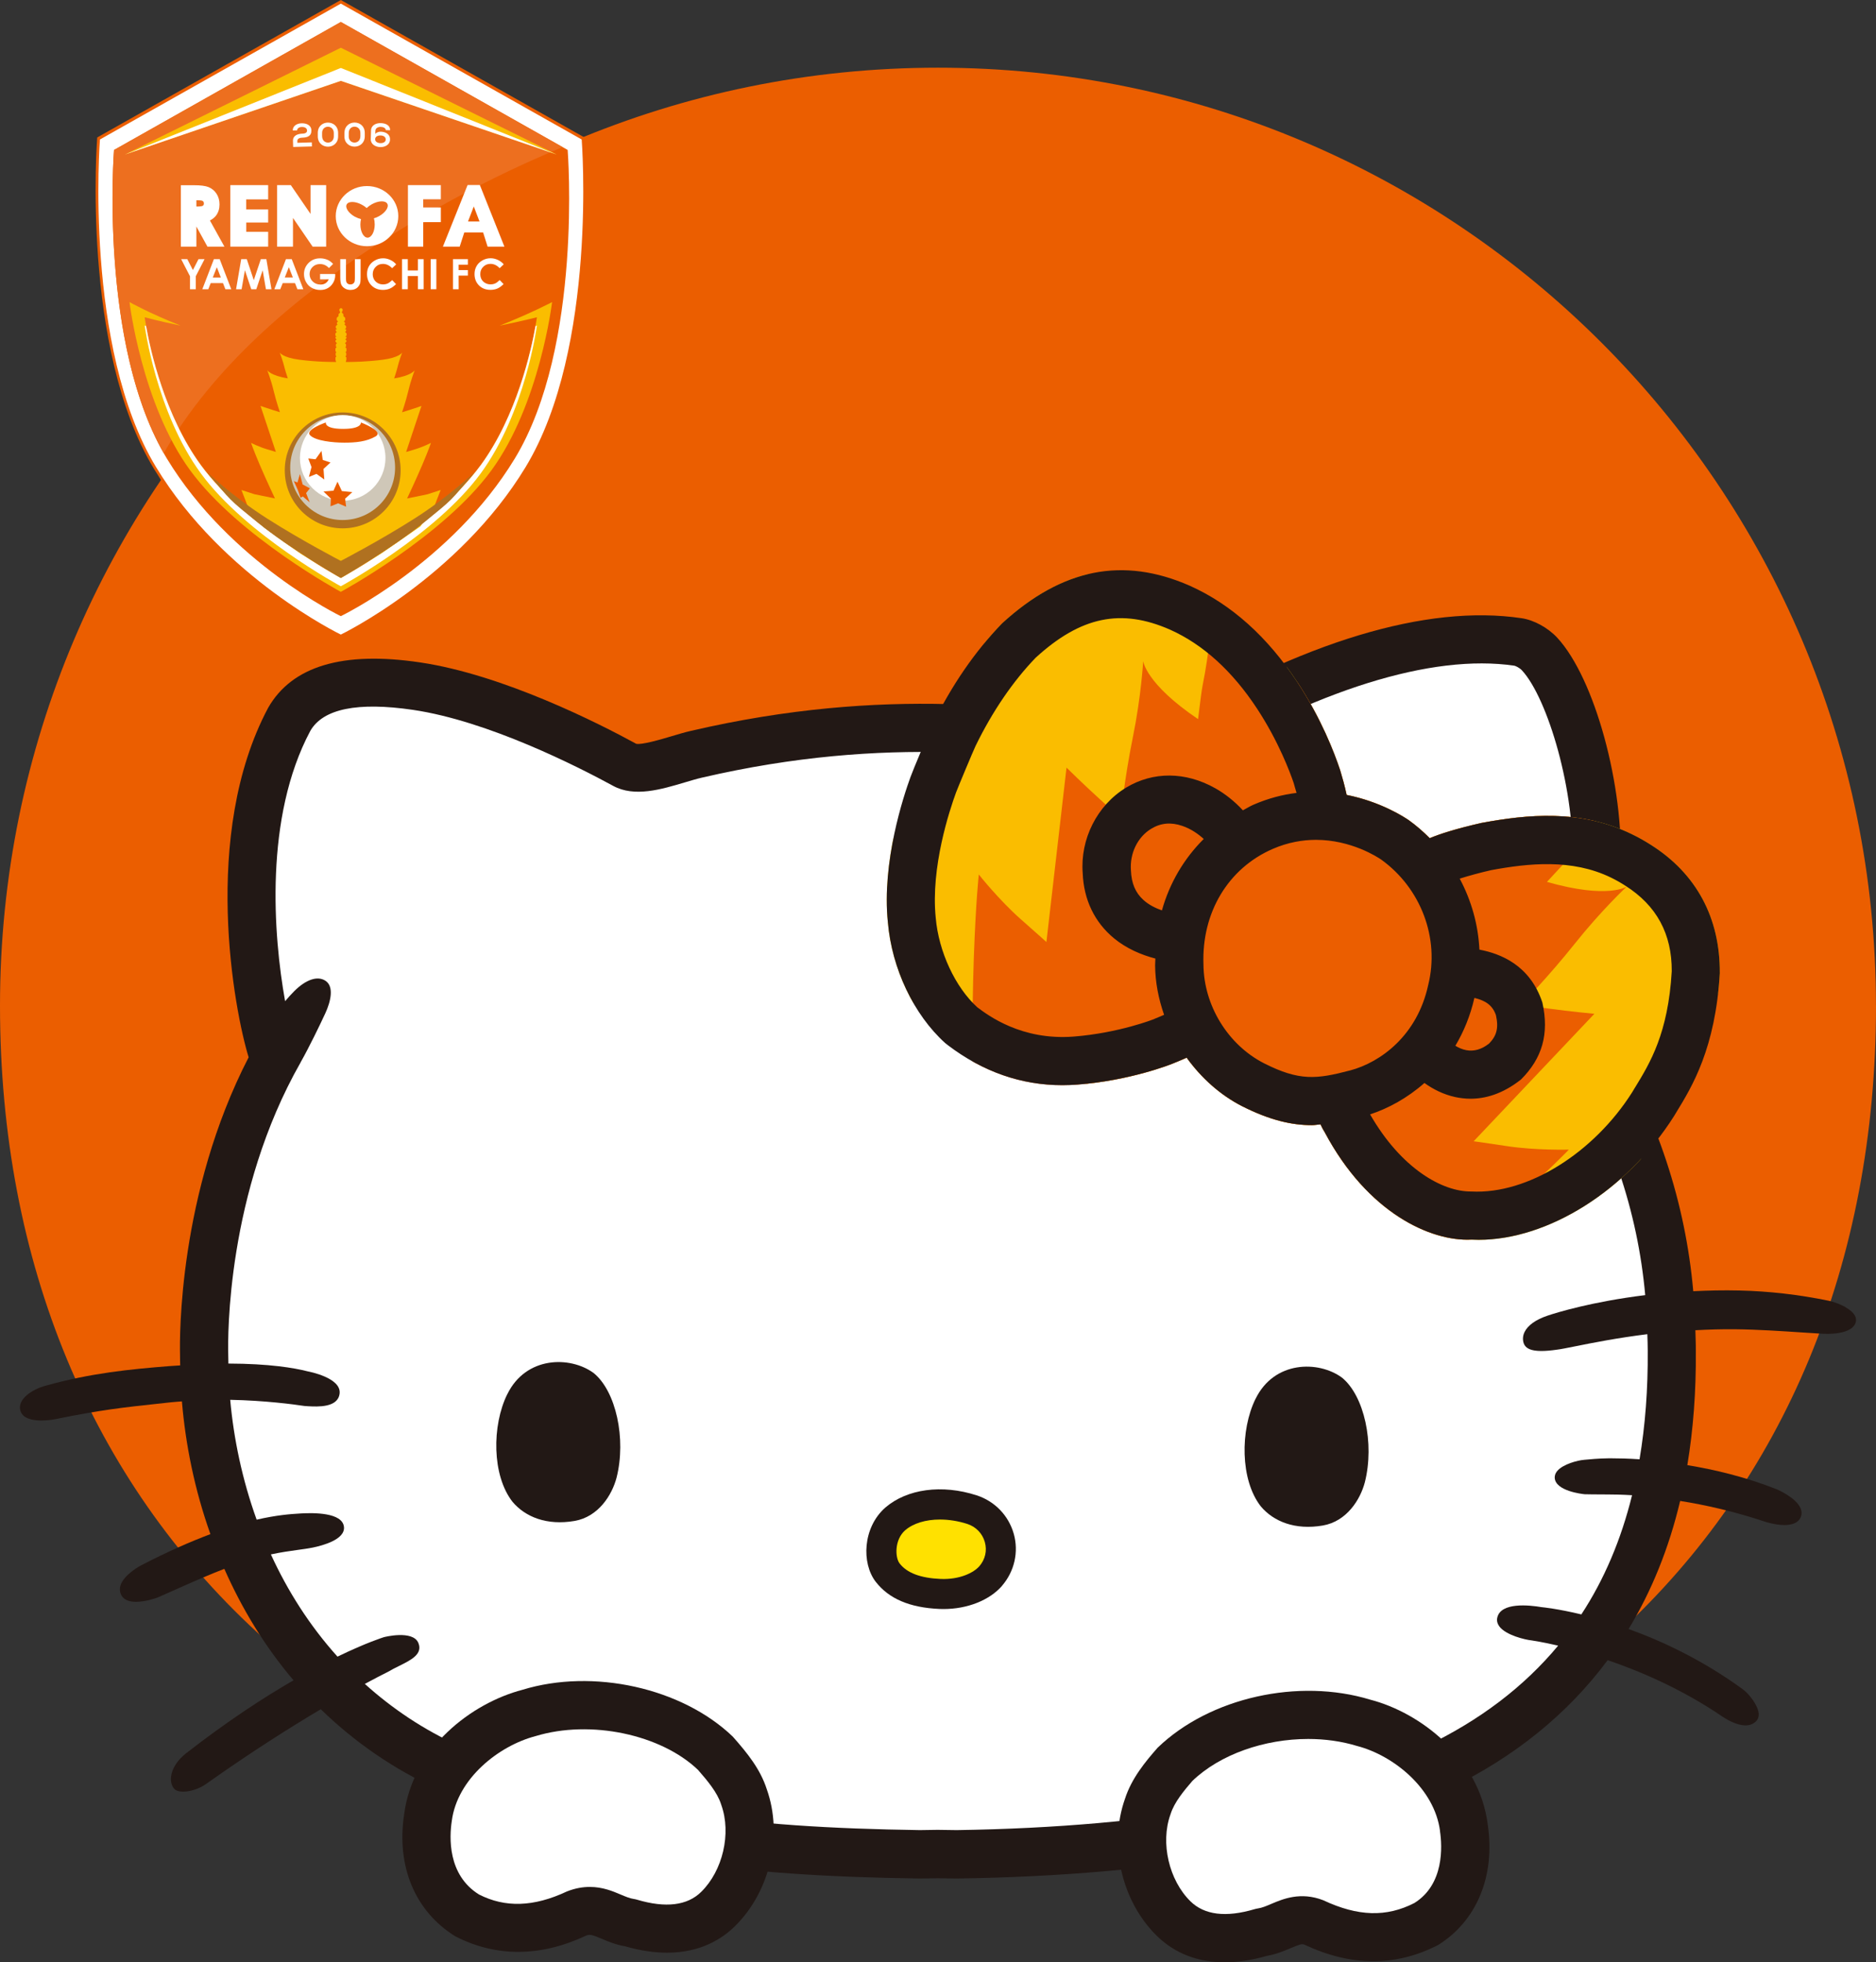
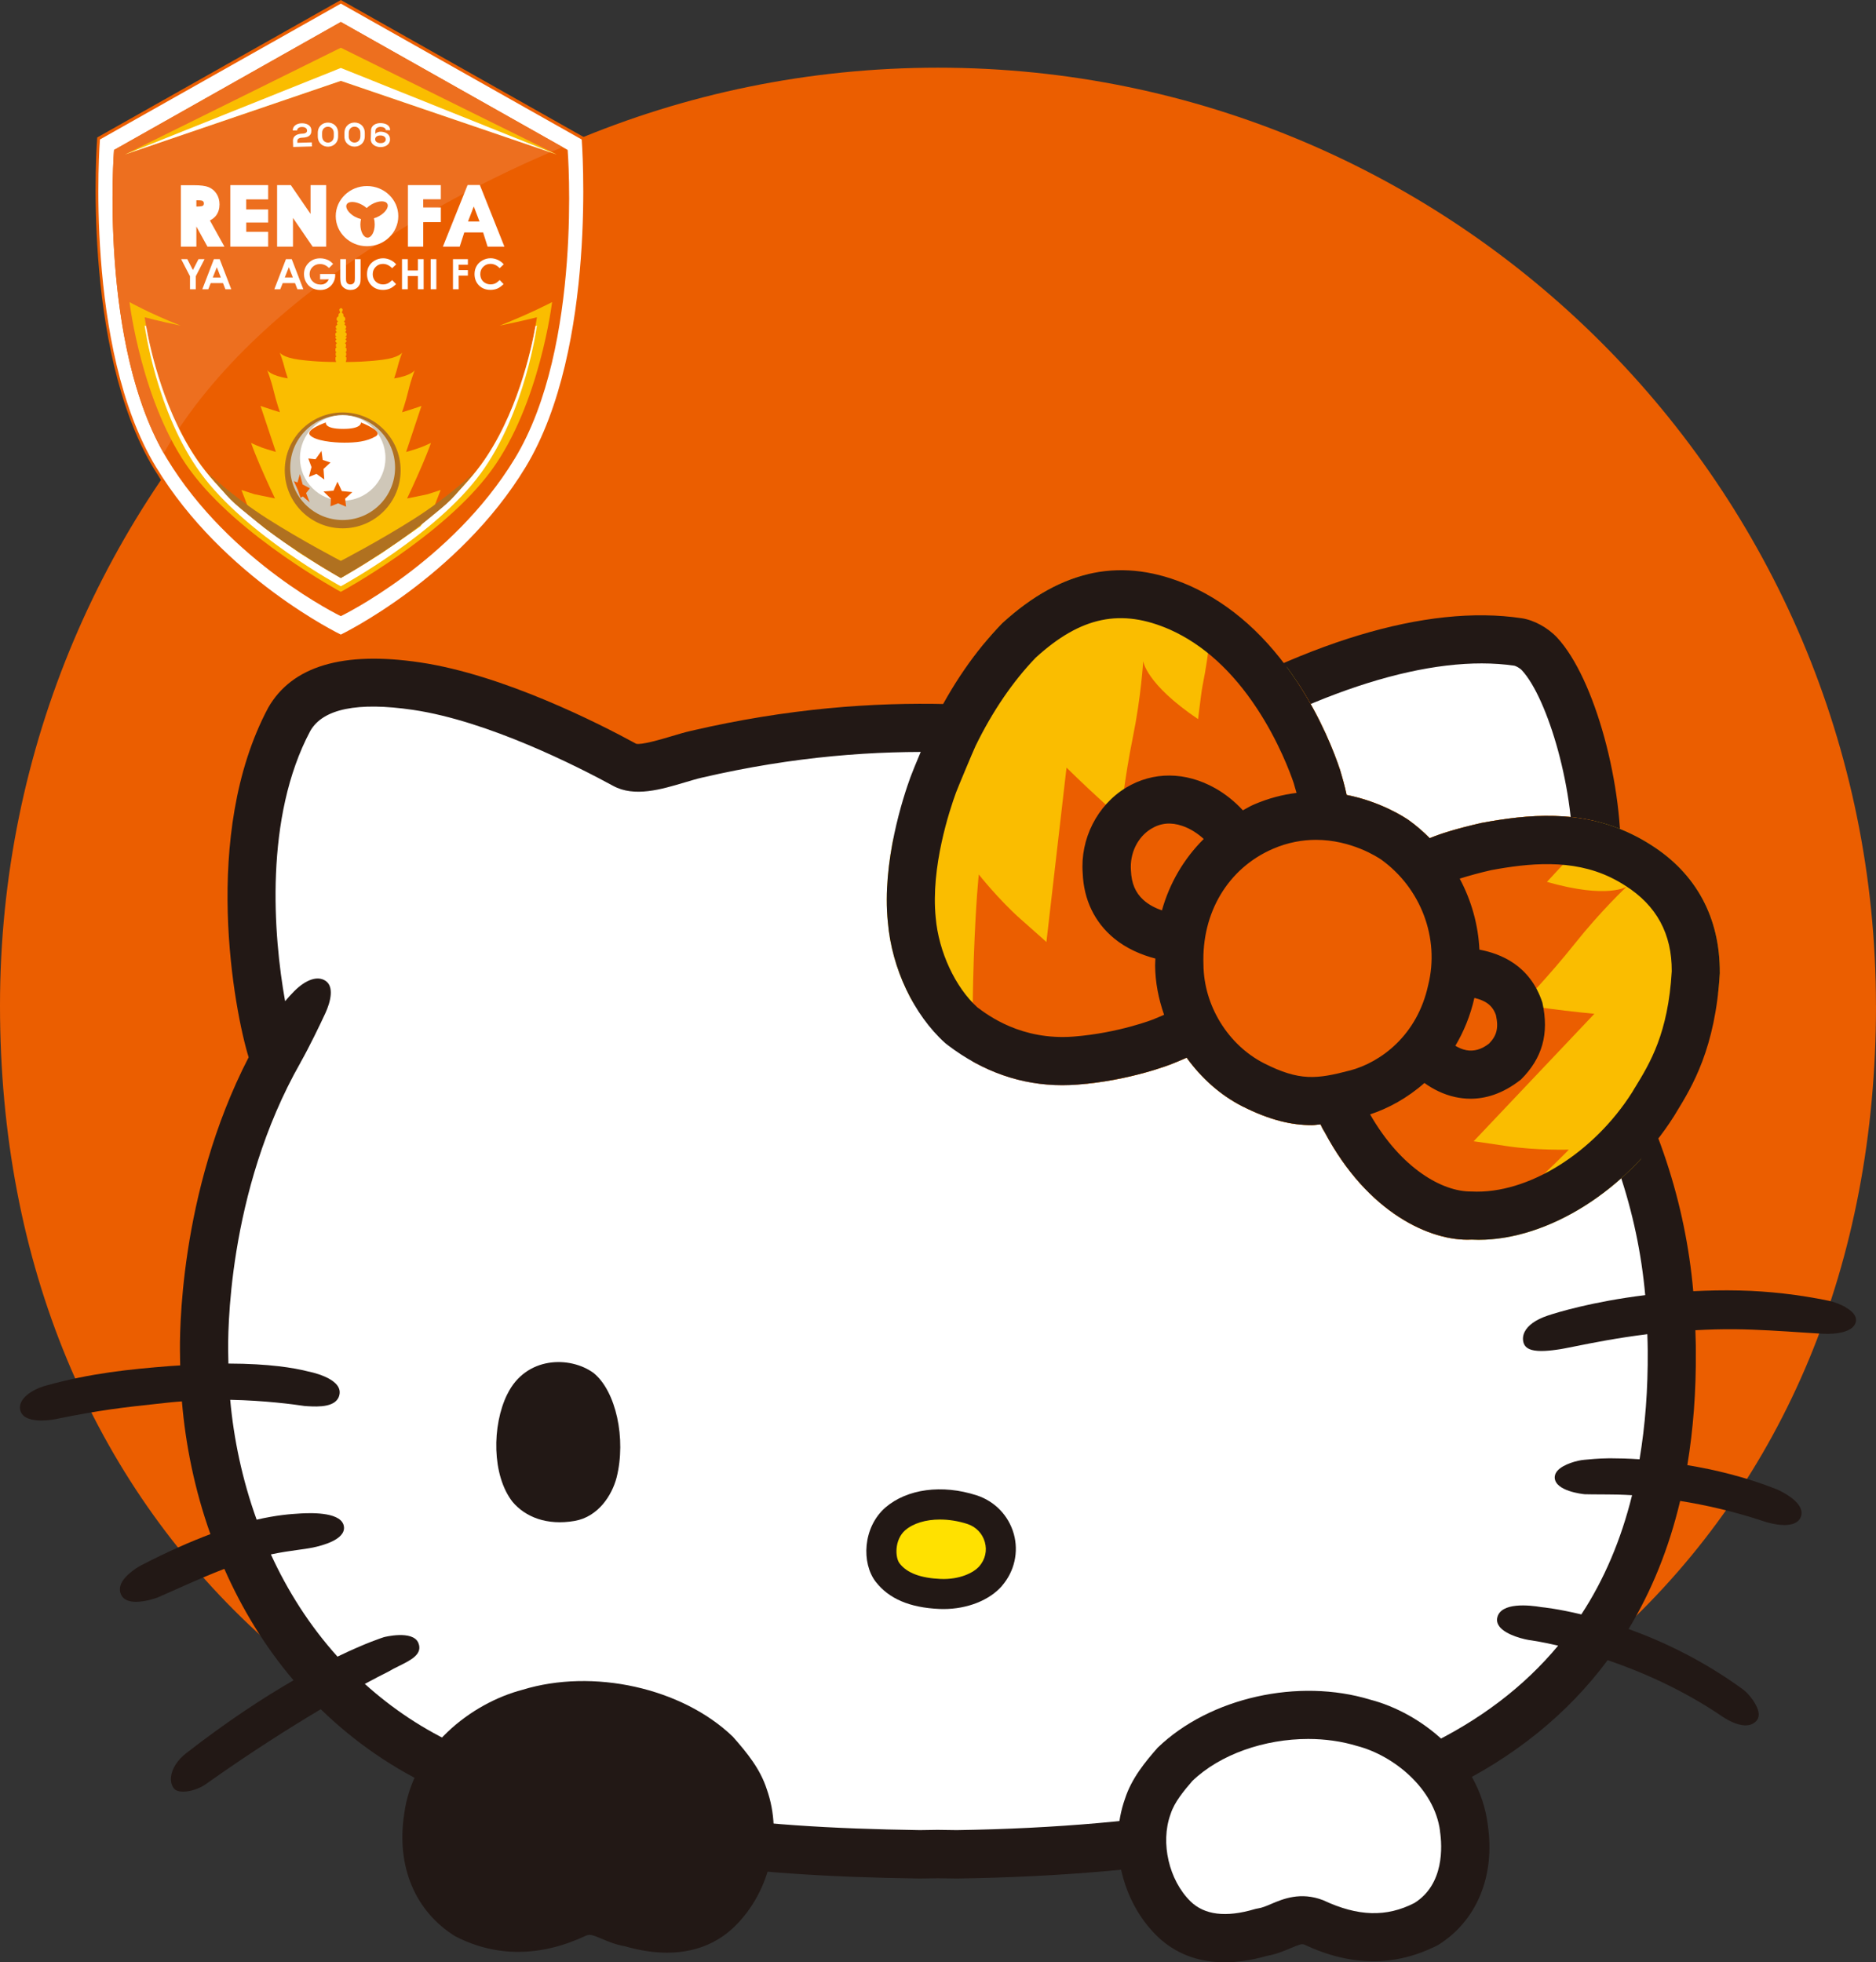
<svg xmlns="http://www.w3.org/2000/svg" id="_レイヤー_2" data-name="レイヤー 2" viewBox="0 0 426.45 446.13">
  <rect x="0" y="0" width="426.45" height="446.13" fill="#333333" stroke="none" />
  <defs>
    <style>
      .cls-1 {
        fill: none;
      }

      .cls-2 {
        fill: #221815;
      }

      .cls-3 {
        fill: #ffe100;
      }

      .cls-4 {
        fill: #fabd00;
      }

      .cls-5 {
        fill: #ed6f1f;
      }

      .cls-6 {
        fill: #b07120;
      }

      .cls-7 {
        fill: #fff;
      }

      .cls-8 {
        fill: #eb5e00;
      }

      .cls-9 {
        fill: #cfc7b8;
      }

      .cls-10 {
        clip-path: url(#clippath);
      }
    </style>
    <clipPath id="clippath">
      <path class="cls-1" d="M390.94,221.15c.07-12.48-5.34-22.53-15.6-29.03-.69-.44-1.39-.87-2.1-1.27-.77-.43-1.55-.85-2.34-1.22-11.64-5.67-23.69-4.48-34.15-2.53-5.83,1.33-9.45,2.5-11.74,3.46-1.46-1.46-3.03-2.84-4.74-4.07-.97-.67-6.37-4.22-14.15-5.76-.48-2.22-.98-3.96-1.26-4.88-.01-.05-.23-.79-.25-.84-1.29-3.88-4.26-11.63-9.68-19.89-6.8-10.34-15.02-17.72-24.49-21.96-15.15-6.65-29.01-3.93-42.64,8.55-6.19,6.4-11.53,14.18-15.87,23.1-.54,1.12-4.52,10.56-4.96,11.86-1.56,4.27-6.56,19.27-5.14,33.03.89,10.47,5.87,20.97,13,27.42.12.11.54.44.67.53,7.94,6.03,16.67,9.07,25.99,9.07,1.13,0,2.27-.05,3.42-.13,12.05-.93,21.23-4.61,21.51-4.72,1.18-.45,2.22-.93,3.33-1.4,3.32,4.59,7.6,8.48,12.65,11.05,6.29,3.17,11.23,4.29,15.81,4.29.67,0,1.31-.14,1.97-.18.25.54.51,1.09.92,1.73,9.83,18.52,24.19,24.87,33.25,24.47.58.03,1.17.05,1.76.05,15.78,0,33.72-11.18,44.46-28.18l.53-.88c3.53-5.77,8.87-14.5,9.85-31.67Z" />
    </clipPath>
  </defs>
  <g id="_レイヤー_1-2" data-name="レイヤー 1">
    <g>
      <path class="cls-8" d="M426.45,228.62c0,117.76-84.41,196.43-213.22,196.43S0,346.38,0,228.62,95.46,15.39,213.22,15.39s213.22,95.46,213.22,213.22Z" />
      <g>
        <g>
          <g>
            <path class="cls-2" d="M419.51,297.17c-1.3-.72-2.84-1.24-3.8-1.44-6.81-1.4-13.64-2.18-20.31-2.33-3.7-.09-7.16,0-10.49.16-1.79-20.11-8.09-39.31-19.27-58.27,1.62-9.72,2.12-22.36,2.53-32.66l.21-5.17c.84-18.75-5.88-43.26-14.38-52.46-2.12-2.29-5.31-4.04-8.13-4.45-21.54-3.21-49.87,5.34-81.73,24.67l-4-.59c-26.18-3.9-58.77-8.75-103.06,1.53-1.4.32-2.95.78-4.54,1.26-2.37.71-6.76,1.98-7.92,1.68-8.49-4.64-30.28-15.71-49.14-18.5-17.53-2.61-29.09.83-34.52,10.31-15.37,28.86-7.65,69.07-4.44,79.47-16,31.01-15.69,63.87-15.6,67.47-.01.84.03,1.72.04,2.58-.84.06-1.6.09-2.48.16-8.93.71-17.8,1.58-28.07,4.44-3.34.92-6.41,3.14-5.81,5.59.47,1.92,2.84,2.34,4.83,2.34,1.54,0,2.85-.25,2.89-.26,10.63-2.17,16.02-2.75,23.47-3.55l3.14-.34c.81-.09,1.61-.13,2.42-.2.81,9.68,2.85,19.99,6.48,30.18-4.44,1.67-9.56,3.89-15.71,7.07-.04.02-3.98,2.08-4.74,4.62-.23.78-.15,1.56.23,2.24.62,1.11,1.92,1.46,3.31,1.46,2.3,0,4.82-.95,4.86-.96,1.84-.81,3.57-1.58,5.21-2.31,3.72-1.66,6.96-3.05,10-4.23,3.93,8.9,9.09,17.53,15.73,25.34-6.84,3.96-15.09,9.33-24.43,16.6-1.94,1.52-3.19,3.45-3.41,5.32-.12,1.04.11,1.99.65,2.67.41.51,1.18.73,2.1.73,1.62,0,3.71-.68,5.14-1.7,10.26-7.27,19.16-12.89,26.15-17.04,7.51,7.31,16.5,13.67,27.22,18.49,35.27,15.84,67.77,19.4,108.95,20l4.04-.06,4.36.06c47.38-.7,84.81-7.46,111.26-20.11,15.35-7.34,27.56-17.24,36.7-29.54,7.64,2.61,16.9,6.62,25.83,12.66,1.14.79,3.45,2.17,5.5,2.17.92,0,1.79-.27,2.47-1.01.29-.3.61-.85.53-1.73-.17-1.86-2.23-4.46-3.56-5.43-9.12-6.66-18.29-10.95-26.01-13.74,5.25-8.67,9.17-18.37,11.72-29.12,5.64.9,12.22,2.35,19.44,4.77.04,0,2.17.71,4.26.71,1.57,0,3.11-.39,3.7-1.78.27-.63.26-1.33-.03-2.02-1.04-2.48-5.39-4.32-5.43-4.33-7.12-2.82-14.12-4.47-20.31-5.49,1.35-8.14,2.01-16.8,1.93-26,.02-1.57-.07-3.12-.1-4.67,2.94-.16,5.97-.26,9.16-.22,4.96.05,10.48.42,15.35.74,1.52.1,2.99.19,4.4.28,3.19.18,7.1-.41,7.57-2.73.17-.81-.11-2.03-2.36-3.29Z" />
            <path class="cls-7" d="M354.53,235.3c1.76-9.13,2.29-22.42,2.71-33.11l.22-5.23c.76-16.97-5.67-38.25-11.49-44.55-.51-.56-1.4-.99-1.72-1.06-18.78-2.76-45.27,5.51-74.57,23.31-2.08,1.26-3.22,1.95-5.23,1.65l-5.91-.87c-25.25-3.76-56.69-8.45-98.98,1.36-1.2.27-2.52.68-3.88,1.08-5.38,1.6-11.46,3.43-16.3.79-7.98-4.35-28.38-14.75-45.5-17.28-12.59-1.85-20.45-.25-23.34,4.78-10.47,19.65-8.42,46.45-5.73,61.45.72-.85,1.42-1.62,2.07-2.27,2.63-2.63,5.32-3.6,7.16-2.33,1.91,1.32,1.15,4.66-.08,7.33-1.22,2.65-3.69,7.76-5.63,11.18,0,0,0,.01,0,.02-16.85,29.6-16.54,62.53-16.45,66.2,0,.74.03,1.51.04,2.26,9.31.02,14.99,1,17.89,1.74l.21.05c.06.01,7.62,1.41,7.18,5.04-.39,3.23-4.98,2.99-7.2,2.87l-.82-.06c-2.44-.37-8.96-1.24-16.85-1.4.79,8.79,2.71,18.09,6.01,27.25,4.52-1.04,7.71-1.28,9.83-1.4l.29-.02c2.79-.15,9.39-.25,9.73,3.07.3,2.87-4.87,4.24-7.11,4.7-1.04.21-2.16.36-3.41.53-1.75.24-3.74.52-6.09,1.02,3.77,8.24,8.76,16.15,15.14,23.24,6.63-3.22,10.45-4.39,10.53-4.42.06-.03,6.57-1.68,7.84,1.28,1.09,2.56-1.67,3.92-4.33,5.24-.85.42-1.74.86-2.55,1.35,0,0-.09.05-.26.13-1.03.51-2.75,1.4-5.02,2.62,6.17,5.56,13.32,10.43,21.71,14.2,33.54,15.07,64.84,18.45,104.45,19.04l4.04-.06,4.36.06c44.98-.67,81.88-7.25,106.54-19.04,12.36-5.91,22.38-13.54,30.17-22.9-3.71-.86-5.98-1.18-6.04-1.19-1.42-.14-5.85-1.17-7.34-3.19-.44-.61-.61-1.28-.47-1.94.75-3.62,7.32-2.9,10.09-2.43.35.03,3.75.38,9.03,1.65,5.2-7.94,9.03-16.98,11.53-27.1-2.33-.14-4.2-.17-5.48-.17-2.44.01-5.28-.05-5.28-.05-.74-.07-6.59-.76-6.82-3.68-.03-.39.05-1,.6-1.64,1.31-1.53,4.62-2.39,6.03-2.5l.31-.03c.84-.08,3.07-.3,5.31-.32h.61c1.62,0,3.81.05,6.42.22,1.29-7.68,1.93-15.9,1.86-24.75.01-1.24-.06-2.46-.09-3.69-6.85.85-12.47,1.97-16.3,2.74-1.96.39-3.38.68-4.24.78-1.38.2-2.56.3-3.55.3-2.31,0-3.58-.56-4-1.72-.29-.84-.23-1.74.18-2.59.74-1.52,2.53-2.81,5.19-3.71,2.09-.71,10.2-3.2,22.24-4.68-1.72-19.08-7.86-37.28-18.78-55.31-.7-1.16-.95-2.54-.69-3.87Z" />
          </g>
          <g>
            <path class="cls-2" d="M115.31,316.98c-3.5,7.1-3.52,18.45,1.21,24.48,2.92,3.45,7.8,5.41,14.09,4.33,5.43-.94,8.52-5.9,9.55-9.85,2.23-8.84-.14-19.68-5.23-23.79-5.36-3.91-15.39-3.82-19.61,4.83Z" />
-             <path class="cls-2" d="M285.41,318.02c-3.5,7.1-3.52,18.45,1.21,24.48,2.92,3.45,7.8,5.41,14.09,4.33,5.43-.94,8.52-5.9,9.55-9.85,2.23-8.84-.14-19.68-5.23-23.79-5.36-3.91-15.39-3.82-19.61,4.83Z" />
            <g>
              <path class="cls-2" d="M230.45,348.73c-1.17-4.16-4.32-7.43-8.44-8.76-7.86-2.55-15.82-1.48-20.77,2.79-5.16,4.56-5.41,12.65-2.19,16.84,2.99,3.87,7.72,5.9,14.48,6.2.31.01.63.02.94.02,5.41,0,10.44-1.98,13.31-5.27v-.02c2.83-3.28,3.82-7.69,2.67-11.81Z" />
              <path class="cls-3" d="M219.91,346.48c-2.1-.68-4.24-1.01-6.25-1.01-3.19,0-6.05.84-7.91,2.45-2.45,2.17-2.29,6.18-1.26,7.52,1.68,2.18,4.74,3.34,9.35,3.54,4.27.17,7.46-1.38,8.79-2.9,1.34-1.56,1.79-3.55,1.24-5.49-.54-1.94-2.02-3.48-3.96-4.11Z" />
            </g>
          </g>
        </g>
        <g>
          <g>
            <path class="cls-2" d="M174.31,406.81c-1.48-4.63-4.48-8.3-7.74-11.99-11.57-11.1-31.77-15.56-47.81-10.64-11.58,3.03-24.94,13.2-26.89,28.3-1.79,11.76,2.42,22.06,11.65,27.76,9.31,4.78,19.42,4.67,29.7-.17.87-.33,1.3-.24,3.57.72,1.42.61,3.17,1.34,5.28,1.7,3.57,1.03,6.76,1.46,9.57,1.46,7.46,0,12.38-3.02,15.44-6.04,7.97-7.84,10.94-20.61,7.23-31.1Z" />
-             <path class="cls-7" d="M163.98,410.4c-.03-.07-.05-.13-.07-.2-.84-2.65-3.05-5.31-5.25-7.82-8.41-8.05-24.41-11.47-36.92-7.67-8.41,2.21-17.79,9.67-19.04,19.29-.55,3.62-1.01,12.25,6.19,16.72,5.93,3.02,12.4,2.87,20-.7,1.9-.75,3.63-1.02,5.19-1.02,2.92,0,5.24.98,6.98,1.72,1.12.47,2.08.88,2.97,1.01.27.04.53.09.78.17,6.51,1.94,11.44,1.34,14.59-1.78,4.91-4.82,6.87-13.3,4.58-19.71Z" />
          </g>
          <g>
            <path class="cls-2" d="M338.19,414.77c-1.98-15.21-15.33-25.39-26.69-28.34-16.27-4.97-36.47-.53-48.34,10.91-2.82,3.2-5.95,7-7.44,11.65-3.71,10.49-.74,23.27,7.22,31.1,3.07,3.03,8,6.05,15.45,6.05,2.81,0,5.99-.43,9.57-1.46,2.11-.36,3.86-1.1,5.28-1.7,2.29-.98,2.71-1.06,3.23-.88,10.61,5,20.73,5.1,30.44.1,8.83-5.48,13.04-15.78,11.27-27.43Z" />
            <path class="cls-7" d="M327.35,416.3c-1.27-9.74-10.64-17.21-18.84-19.34-3.53-1.08-7.32-1.6-11.13-1.6-9.92,0-20.02,3.48-26.32,9.53-1.88,2.17-4.1,4.83-4.94,7.48-.02.07-.04.13-.07.2-2.29,6.41-.33,14.89,4.56,19.7,3.17,3.11,8.06,3.72,14.6,1.78.25-.07.51-.13.78-.17.89-.13,1.85-.53,2.97-1.01,2.67-1.14,6.69-2.83,11.82-.85,7.93,3.73,14.41,3.88,20.73.64,6.81-4.24,6.35-12.88,5.82-16.38Z" />
          </g>
        </g>
        <g>
          <g class="cls-10">
            <rect class="cls-4" x="203.16" y="158.5" width="184.74" height="105.06" transform="translate(116.87 -105.12) rotate(25)" />
            <path class="cls-8" d="M363.5,187.15l-88.57-41.3c-.29,2.62-.78,6.17-1.56,10.01-.19.92-.54,3.62-1.03,7.63-11.96-8.08-12.47-13.2-12.47-13.2,0,0-.45,7.98-2.35,17.33-1.91,9.36-2.82,18.35-2.82,18.35,0,0-.85-.81-4.6-4.19-3.74-3.39-7.66-7.26-7.66-7.26l-4.57,39.65s-.85-.79-5.79-5.15c-4.95-4.35-9.58-10.2-9.58-10.2,0,0-.67,5.83-1.14,19.13-.46,13.3-.35,30.57-.35,30.57l-13.82-10.27-8.2-7.66-.87,13,2.68,13.45,125.82,58.67,11.38-6.89,9.41-9.02-11.14-1.36-16.75-3.98s13.3-11.02,23.19-19.92c9.89-8.91,13.92-13.17,13.92-13.17,0,0-7.46.2-13.97-.78-6.51-.98-7.67-1.12-7.67-1.12l27.44-28.98s-5.49-.51-10.49-1.2c-5-.7-6.18-.83-6.18-.83,0,0,6.3-6.48,12.25-13.95,5.94-7.47,11.77-12.94,11.77-12.94,0,0-4.26,2.9-18.13-1.07,2.76-2.95,4.59-4.96,5.18-5.69,2.43-3.06,4.84-5.72,6.66-7.63Z" />
          </g>
          <path class="cls-2" d="M390.94,221.15c.07-12.48-5.34-22.53-15.6-29.03-.69-.44-1.39-.87-2.1-1.27-.77-.43-1.55-.85-2.34-1.22-11.64-5.67-23.69-4.48-34.15-2.53-5.83,1.33-9.45,2.5-11.74,3.46-1.46-1.46-3.03-2.84-4.74-4.07-.97-.67-6.37-4.22-14.15-5.76-.48-2.22-.98-3.96-1.26-4.88-.01-.05-.23-.79-.25-.84-1.29-3.88-4.26-11.63-9.68-19.89-6.8-10.34-15.02-17.72-24.49-21.96-15.15-6.65-29.01-3.93-42.64,8.55-6.19,6.4-11.53,14.18-15.87,23.1-.54,1.12-4.52,10.56-4.96,11.86-1.56,4.27-6.56,19.27-5.14,33.03.89,10.47,5.87,20.97,13,27.42.12.11.54.44.67.53,7.94,6.03,16.67,9.07,25.99,9.07,1.13,0,2.27-.05,3.42-.13,12.05-.93,21.23-4.61,21.51-4.72,1.18-.45,2.22-.93,3.33-1.4,3.32,4.59,7.6,8.48,12.65,11.05,6.29,3.17,11.23,4.29,15.81,4.29.67,0,1.31-.14,1.97-.18.25.54.51,1.09.92,1.73,9.83,18.52,24.19,24.87,33.25,24.47.58.03,1.17.05,1.76.05,15.78,0,33.72-11.18,44.46-28.18l.53-.88c3.53-5.77,8.87-14.5,9.85-31.67ZM262.41,231.67c-.08.03-8.08,3.2-18.37,4-11.87.91-19.44-4.84-21.88-6.66-5-4.53-8.79-12.66-9.45-20.34-1.18-11.51,3.16-24.52,4.61-28.48.39-1.06,3.95-9.57,4.44-10.59,3.84-7.89,8.52-14.72,13.66-20.06,10.24-9.37,19.41-11.29,30.57-6.38,7.49,3.36,14.15,9.4,19.77,17.96,4.92,7.49,7.54,14.61,8.32,16.9l.28.99c.1.33.23.76.37,1.26-3.12.38-6.39,1.21-9.76,2.67-.86.37-1.62.86-2.44,1.29-1.82-1.99-4.05-3.77-6.3-5.03-6.73-3.79-14.11-3.84-20.25-.13-6.59,4-10.46,11.71-9.86,19.44.23,6.03,2.69,11.16,7.12,14.82,2.87,2.37,6.27,3.78,9.4,4.6,0,.53-.07,1.05-.06,1.58.03,3.82.78,7.6,2.04,11.21-.76.31-1.43.63-2.24.94ZM264.12,206.98c-1.43-.51-2.96-1.24-4.22-2.39-1.79-1.63-2.7-3.75-2.82-6.7-.29-3.87,1.51-7.59,4.61-9.47,2.17-1.32,4.47-1.53,7.04-.66,2.02.68,3.67,1.86,4.9,2.98-4.48,4.46-7.75,9.99-9.5,16.23ZM306.89,243.37c-7.63,2.01-11.53,2.43-19.54-1.62-8.18-4.17-13.72-13.13-13.78-22.47-.43-11.82,5.62-21.89,15.78-26.29,3.44-1.49,6.75-2.04,9.77-2.05,8.05,0,14.03,3.93,14.85,4.49,9.03,6.49,13.34,17.88,10.69,28.51-2.49,11.49-10.8,17.57-17.75,19.43ZM371.63,247.31l-.6,1.01c-8.69,13.74-23.71,23.26-36.56,22.57-6.52.09-15.93-5.16-23.02-17.53,4.14-1.36,8.46-3.71,12.35-7.14,1.96,1.41,4.3,2.61,7,3.2,1.02.22,2.2.38,3.49.38,3.21,0,7.18-.98,11.47-4.38,4.81-4.81,6.44-10.35,4.85-17.49-2.82-8.54-9.53-11.12-14.31-12.03-.27-5.63-1.81-11.14-4.48-16.14,2.05-.65,4.64-1.36,7.15-1.93,8.49-1.57,18.35-2.62,27.19,1.67.59.28,1.14.58,1.7.89.53.3,1.04.61,1.59.96,7.15,4.53,10.61,10.99,10.57,19.46-.82,14.14-4.94,20.88-8.38,26.5ZM335.17,226.88c2.53.61,4.13,1.69,4.89,3.94.65,2.96.13,4.69-1.56,6.43-1.71,1.35-3.44,1.83-5.18,1.51-.94-.17-1.76-.56-2.49-1,1.88-3.16,3.39-6.77,4.33-10.89Z" />
        </g>
      </g>
    </g>
    <g>
      <g>
        <path class="cls-8" d="M77.48,145.08s27.03-13.02,42.47-38.49c16.66-27.49,12.9-75.34,12.9-75.34L77.48,0,22.1,31.25s-3.76,47.85,12.9,75.34c15.44,25.47,42.47,38.49,42.47,38.49" />
        <path class="cls-7" d="M77.48,144.27s26.73-12.88,41.99-38.06c16.48-27.18,12.76-74.5,12.76-74.5L77.48.82,22.72,31.71s-3.72,47.32,12.76,74.5c15.27,25.18,41.99,38.06,41.99,38.06" />
        <path class="cls-8" d="M77.48,140.08s25.17-12.12,39.55-35.84c15.52-25.6,12.01-70.15,12.01-70.15L77.48,5l-51.56,29.1s-3.5,44.56,12.01,70.15c14.38,23.71,39.55,35.84,39.55,35.84" />
        <path class="cls-5" d="M127.87,33.44L77.48,5l-51.56,29.1s-3.39,43.17,11.3,68.94c22.3-39.18,75.15-63.21,90.66-69.59" />
      </g>
      <g>
        <polygon class="cls-4" points="126.54 35.12 77.48 10.85 28.41 35.12 77.48 18.38 126.54 35.12" />
        <polygon class="cls-7" points="126.54 35.12 77.48 15.45 28.41 35.12 77.48 18.38 126.54 35.12" />
        <path class="cls-4" d="M113.57,74.04c5.2-1.06,8.48-1.91,8.48-1.91,0,0-2.57,19.69-12.8,33.66-10.24,13.97-31.78,25.62-31.78,25.62,0,0-21.54-11.65-31.78-25.62-10.23-13.98-12.8-33.66-12.8-33.66,0,0,3.07.85,8.17,1.9-7.17-2.83-11.62-5.35-11.62-5.35,0,0,2.77,23.21,13.8,38.27,11.03,15.06,34.23,27.61,34.23,27.61,0,0,23.21-12.55,34.23-27.61,11.02-15.06,13.8-38.27,13.8-38.27,0,0-4.74,2.52-11.93,5.36" />
        <path class="cls-7" d="M109.25,105.79c-10.24,13.97-31.78,25.62-31.78,25.62,0,0-21.54-11.65-31.78-25.62-8.26-11.28-11.53-26.28-12.48-31.65-.21-.08-.32-.13-.32-.13,0,0,2.57,19.69,12.8,33.66,10.24,13.98,31.78,25.62,31.78,25.62,0,0,21.54-11.65,31.78-25.62,10.23-13.98,12.8-33.66,12.8-33.66,0,0-.12.05-.32.13-.95,5.36-4.21,20.37-12.48,31.66" />
        <path class="cls-4" d="M97.2,112.37l-4.66.96s2.04-4.31,3.48-7.71c1.44-3.39,1.95-4.92,1.95-4.92,0,0-1.85.92-3.59,1.44-1.75.51-2.06.62-2.06.62l3.49-10.47s-1.44.52-2.77.93c-1.33.41-1.64.51-1.64.51,0,0,.82-2.36,1.44-4.93.61-2.57,1.43-4.62,1.43-4.62,0,0-.73,1.23-4.67,1.85.35-1.06.57-1.78.63-2.03.51-2.13,1.19-3.83,1.19-3.83,0,0-.67,1.13-4.43,1.62-1.77.23-3.47.36-4.89.43-1.67.08-2.94.09-3.5.08l.14-.53v-.52l-.23-.23.2-.2v-.56l-.18-.18.23-.23v-.64l-.27-.27.17-.17v-.51l-.24-.24.33-.33v-.28l-.25-.25.24-.24v-.36h-.26l.3-.3v-.46l-.33-.33.23-.23v-.39h-.3l.3-.3v-.39l-.39-.4.13-.13v-.3l-.25-.25.31-.31v-.49l-.42-.43v-.43l-.34-.34v-.25l.16-.16v-.37l-.23-.23h-.27l-.23.23v.37l.15.16v.25l-.34.34v.43l-.43.43v.49l.31.31-.25.25v.3l.13.13-.39.4v.39l.29.3h-.29v.39l.23.23-.33.33v.46l.3.3h-.26v.36l.24.24-.25.25v.28l.33.33-.24.24v.51l.17.17-.27.27v.64l.23.23-.18.18v.56l.19.2-.23.23v.52l.14.53c-.49,0-1.54,0-2.93-.06-1.52-.06-3.44-.2-5.45-.46-3.77-.49-4.43-1.62-4.43-1.62,0,0,.68,1.71,1.2,3.83.06.26.29.97.63,2.03-3.94-.62-4.67-1.85-4.67-1.85,0,0,.82,2.05,1.44,4.62.62,2.57,1.44,4.93,1.44,4.93,0,0-.31-.1-1.64-.51-1.33-.41-2.77-.93-2.77-.93l3.49,10.47s-.31-.1-2.05-.62c-1.75-.51-3.59-1.44-3.59-1.44,0,0,.51,1.54,1.95,4.92,1.44,3.39,3.48,7.71,3.48,7.71l-4.67-.96-2.95-.96,1.3,3.36,3.69,5.03,8.59,6.16,9.08,5.42,9.02-5.48,9.02-6.22,3.29-4.91,1.3-3.36-2.95.96Z" />
        <g>
          <path class="cls-6" d="M91.07,106.94c0,7.28-5.9,13.18-13.17,13.18s-13.17-5.9-13.17-13.18,5.9-13.17,13.17-13.17,13.17,5.9,13.17,13.17" />
          <path class="cls-9" d="M89.81,106.31c0,6.58-5.34,11.92-11.92,11.92s-11.92-5.34-11.92-11.92,5.34-11.92,11.92-11.92,11.92,5.34,11.92,11.92" />
          <path class="cls-7" d="M87.62,104.12c0,5.37-4.36,9.72-9.72,9.72s-9.72-4.35-9.72-9.72,4.35-9.73,9.72-9.73,9.72,4.36,9.72,9.73" />
          <g>
            <polygon class="cls-8" points="73.08 102.51 71.72 104.42 70.08 104.24 70.81 106.19 70.22 108.43 71.94 107.74 73.72 109.02 73.54 106.61 75.13 105.15 73.36 104.56 73.08 102.51" />
            <polygon class="cls-8" points="68.17 107.79 67.62 109.7 66.8 109.38 67.71 111.43 68.31 113.15 68.85 112.88 70.4 114.2 69.58 112.11 70.44 111.02 68.8 110.15 68.17 107.79" />
            <polygon class="cls-8" points="76.72 109.52 75.81 111.56 73.54 111.74 75.22 113.38 75.13 115.11 76.86 114.43 78.68 115.2 78.45 113.38 80.09 111.88 77.72 111.65 76.72 109.52" />
            <path class="cls-8" d="M74.08,96.05s-.46,1.46,3.91,1.46,4.05-1.46,4.05-1.46c0,0,5.37,2,3.32,3.18-2.04,1.18-4.5,1.41-7.09,1.41s-6.55-.41-7.78-1.68c-1.23-1.28,3.59-2.91,3.59-2.91" />
          </g>
        </g>
        <path class="cls-6" d="M77.46,127.53s8.84-4.59,16.72-9.61c7.89-5.01,13.82-10.68,13.82-10.68-5.85,6.96-4.87,6.06-11.67,11.59-7.33,5.96-18.86,12.58-18.86,12.58,0,0-11.54-6.62-18.86-12.58-6.8-5.53-5.82-4.63-11.66-11.59,0,0,5.94,5.67,13.82,10.68,7.88,5.02,16.72,9.61,16.72,9.61h-.03Z" />
      </g>
      <g>
        <g>
          <path class="cls-7" d="M66.55,29.68c-.02-1.11,1.01-1.63,1.99-1.65,1.05-.03,2.21.37,2.24,1.61.04,1.34-.96,1.62-2.06,1.66-.44.01-1.14.14-1.12.72v.45s3.28-.1,3.28-.1l.03.92-4.27.12c-.01-.46-.03-.92-.04-1.38-.04-1.21,1.05-1.6,2.09-1.64.4,0,1.13-.1,1.11-.71-.02-.57-.54-.83-1.22-.81-.52.01-1.04.3-1.04.77l-.99.03Z" />
          <path class="cls-7" d="M72.24,30.25c-.03-3.15,4.59-3.18,4.62-.04v.76c.04,3.14-4.58,3.19-4.62.05v-.76ZM73.23,31c.02,1.91,2.67,1.89,2.65-.02v-.76c-.03-1.88-2.68-1.88-2.66.03v.76Z" />
          <path class="cls-7" d="M78.3,30.2c.03-3.15,4.65-3.1,4.62.04v.76c-.04,3.14-4.66,3.1-4.63-.04v-.76ZM79.27,30.97c-.02,1.91,2.63,1.94,2.65.02v-.76c.02-1.88-2.63-1.93-2.64-.02v.76Z" />
          <path class="cls-7" d="M85.33,29.67l-.02.79c.24-.35.82-.53,1.23-.52,1.06.03,2.16.51,2.12,1.82-.03,1.17-1.17,1.71-2.23,1.68-1.08-.03-2.18-.64-2.15-1.82l.06-1.97c.03-1.17,1.13-1.69,2.22-1.66,1.14.03,2.15.51,2.12,1.62l-.99-.03c.01-.47-.57-.72-1.13-.73-.59-.03-1.21.28-1.22.85v-.03ZM87.68,31.72c.02-.58-.5-.9-1.16-.92-.66-.02-1.24.27-1.24.85-.01.58.54.87,1.19.89.62.02,1.2-.24,1.22-.82" />
        </g>
        <g>
          <polygon class="cls-7" points="41.18 58.92 42.58 58.92 43.85 61.4 45.12 58.92 46.5 58.92 44.5 62.81 44.5 65.76 43.19 65.76 43.19 62.81 41.18 58.92" />
          <path class="cls-7" d="M48.62,58.92h1.32l2.63,6.84h-1.34l-.54-1.4h-2.79s-.55,1.4-.55,1.4h-1.36l2.63-6.84ZM49.29,60.75l-.92,2.34h1.83l-.91-2.34Z" />
-           <polygon class="cls-7" points="54.83 58.92 56.1 58.92 57.69 63.7 59.29 58.92 60.55 58.92 61.71 65.76 60.45 65.76 59.71 61.44 58.26 65.76 57.12 65.76 55.67 61.44 54.92 65.76 53.66 65.76 54.83 58.92" />
          <path class="cls-7" d="M65,58.92h1.32l2.63,6.84h-1.35l-.54-1.4h-2.79l-.56,1.4h-1.35l2.64-6.84ZM65.66,60.74l-.92,2.34h1.83l-.91-2.34Z" />
          <path class="cls-7" d="M75.7,60.03l-.92.91c-.58-.61-1.26-.91-2.03-.91-.67,0-1.24.22-1.69.66-.46.45-.68.99-.68,1.63s.23,1.22.71,1.68c.47.46,1.05.69,1.75.69.45,0,.83-.09,1.14-.29.31-.19.56-.49.75-.89h-1.97s0-1.22,0-1.22h3.43s.01.29.01.29c0,.6-.15,1.16-.46,1.7-.31.53-.71.94-1.21,1.22-.49.29-1.06.43-1.73.43-.71,0-1.34-.16-1.9-.47-.56-.3-1-.74-1.32-1.31-.33-.57-.48-1.18-.48-1.85,0-.91.3-1.69.9-2.37.71-.79,1.63-1.2,2.77-1.2.6,0,1.15.12,1.68.34.44.18.87.5,1.28.95" />
          <path class="cls-7" d="M77.34,58.92h1.31v4.42c0,.37.03.65.1.81.07.16.18.29.33.37.15.1.34.15.56.15s.43-.05.59-.16c.17-.1.28-.24.35-.4.06-.17.09-.48.09-.93v-4.26h1.3v4.07c0,.68-.03,1.16-.11,1.43-.08.27-.23.52-.44.77-.22.25-.47.44-.76.55-.28.12-.61.18-.99.18-.49,0-.93-.11-1.3-.35-.36-.22-.63-.51-.79-.85-.15-.35-.23-.92-.23-1.74v-4.07Z" />
          <path class="cls-7" d="M90.05,60.11l-.91.87c-.62-.65-1.32-.98-2.09-.98-.66,0-1.21.22-1.64.67-.45.44-.68,1-.68,1.65,0,.45.1.86.3,1.21.2.35.48.63.84.83.36.2.77.3,1.22.3.37,0,.72-.07,1.03-.21.31-.14.66-.4,1.03-.77l.88.92c-.51.5-.99.84-1.43,1.02-.45.19-.96.29-1.54.29-1.06,0-1.93-.33-2.61-1.01-.68-.67-1.02-1.54-1.02-2.59,0-.69.15-1.29.46-1.82.31-.53.75-.95,1.33-1.28.58-.32,1.19-.49,1.86-.49.57,0,1.1.12,1.63.37.52.23.97.57,1.35,1.01" />
          <polygon class="cls-7" points="91.38 58.92 92.7 58.92 92.7 61.49 94.99 61.49 94.99 58.92 96.3 58.92 96.3 65.76 94.99 65.76 94.99 62.75 92.7 62.75 92.7 65.76 91.38 65.76 91.38 58.92" />
          <rect class="cls-7" x="97.9" y="58.92" width="1.29" height="6.84" />
          <polygon class="cls-7" points="102.97 58.92 106.36 58.92 106.36 60.18 104.26 60.18 104.26 61.41 106.36 61.41 106.36 62.66 104.26 62.66 104.27 65.76 102.97 65.76 102.97 58.92" />
          <path class="cls-7" d="M114.5,60.1l-.92.87c-.62-.65-1.31-.98-2.09-.98-.65,0-1.2.22-1.64.67-.46.44-.67.99-.67,1.65,0,.45.1.86.29,1.21.2.35.48.63.85.83.36.2.75.3,1.2.3.38,0,.72-.07,1.04-.21.31-.14.65-.4,1.03-.77l.88.92c-.51.5-.98.84-1.43,1.02-.45.19-.96.29-1.54.29-1.07,0-1.94-.33-2.62-1.01-.67-.67-1.01-1.54-1.01-2.59,0-.69.16-1.29.47-1.82.3-.53.74-.95,1.32-1.28.58-.32,1.19-.49,1.86-.49.57,0,1.11.13,1.63.37.52.23.97.57,1.36,1.01" />
        </g>
        <g>
          <path class="cls-7" d="M76.32,49.14c0-3.78,3.18-6.84,7.1-6.84,3.93,0,7.12,3.06,7.12,6.84,0,3.78-3.18,6.84-7.11,6.84-3.92,0-7.11-3.06-7.11-6.84M80.71,49.28c.46.25.92.43,1.36.54-.09.37-.15.78-.15,1.22,0,1.65.74,2.99,1.63,2.99.9,0,1.63-1.34,1.63-2.99,0-.51-.06-.99-.19-1.4.38-.11.78-.27,1.17-.49,1.48-.82,2.32-2.1,1.87-2.85-.45-.75-2.02-.69-3.51.14-.46.26-.85.55-1.17.86-.29-.26-.63-.51-1.02-.72-1.49-.83-3.05-.88-3.5-.14-.45.75.39,2.03,1.87,2.85" />
          <path class="cls-7" d="M41.11,42.11v13.97h3.53v-4.58l2.52,4.58h3.86l-3.3-5.95c.59-.31,1.07-.69,1.43-1.17.49-.68.75-1.51.75-2.49,0-.91-.23-1.73-.67-2.41-.46-.71-1.07-1.21-1.82-1.52-.71-.29-1.81-.43-3.36-.43h-2.94ZM46.35,46.24c0,.27-.09.45-.23.53-.08.05-.3.19-1.48.19v-1.43c.96,0,1.25.09,1.3.1.13.05.23.12.3.23.05.06.11.17.11.38" />
          <polygon class="cls-7" points="60.96 52.7 60.96 56.07 52.35 56.07 52.35 42.09 60.96 42.09 60.96 45.33 55.97 45.33 55.97 47.62 60.96 47.62 60.96 50.59 55.98 50.59 55.98 52.7 60.96 52.7" />
          <path class="cls-7" d="M70.59,42.09s0,4.13,0,6.54l-4.48-6.54h-3.12v13.98h3.61v-6.52l4.46,6.52h3.08v-13.98h-3.55Z" />
          <polygon class="cls-7" points="96.21 56.07 92.73 56.07 92.73 42.09 100.21 42.09 100.21 45.31 96.2 45.31 96.21 47.17 100.21 47.17 100.21 50.5 96.21 50.51 96.21 56.07" />
          <path class="cls-7" d="M106.29,42.07l-5.61,14h3.82l1.04-3.22h4.28s1.02,3.22,1.02,3.22h3.82l-5.58-14h-2.8ZM106.39,50.35l1.31-3.41,1.3,3.41h-2.62Z" />
        </g>
      </g>
    </g>
  </g>
</svg>